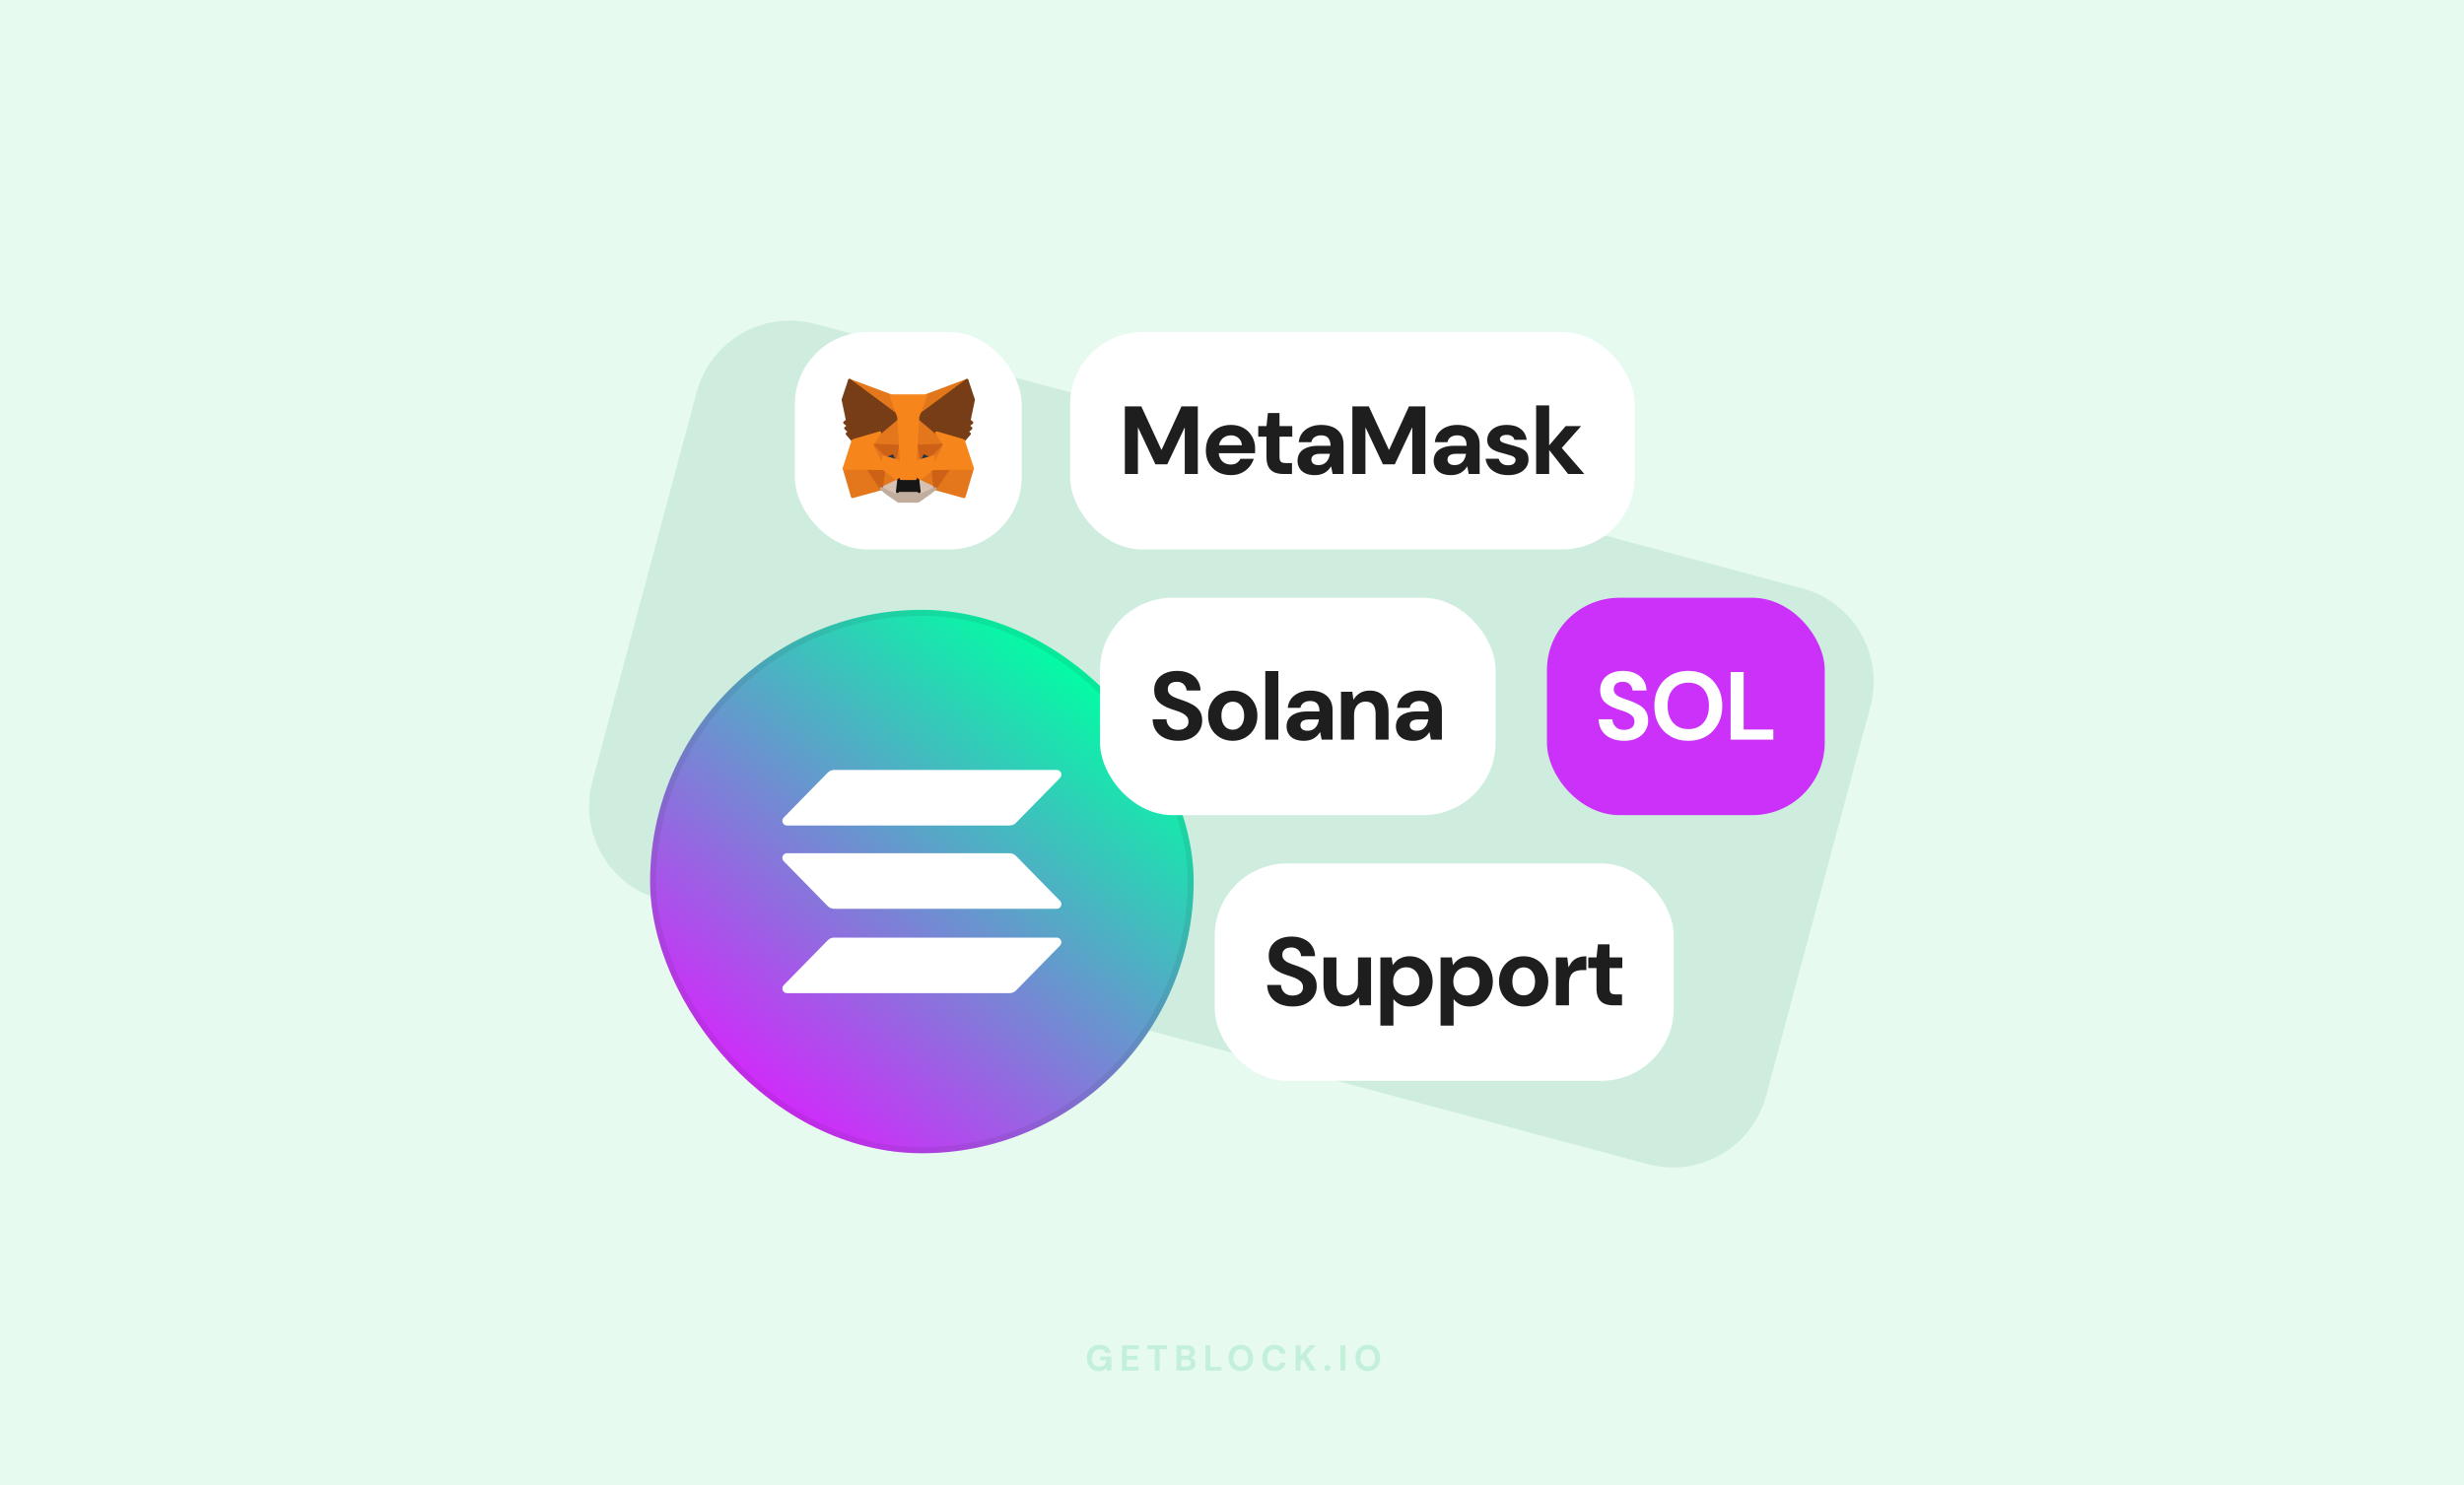
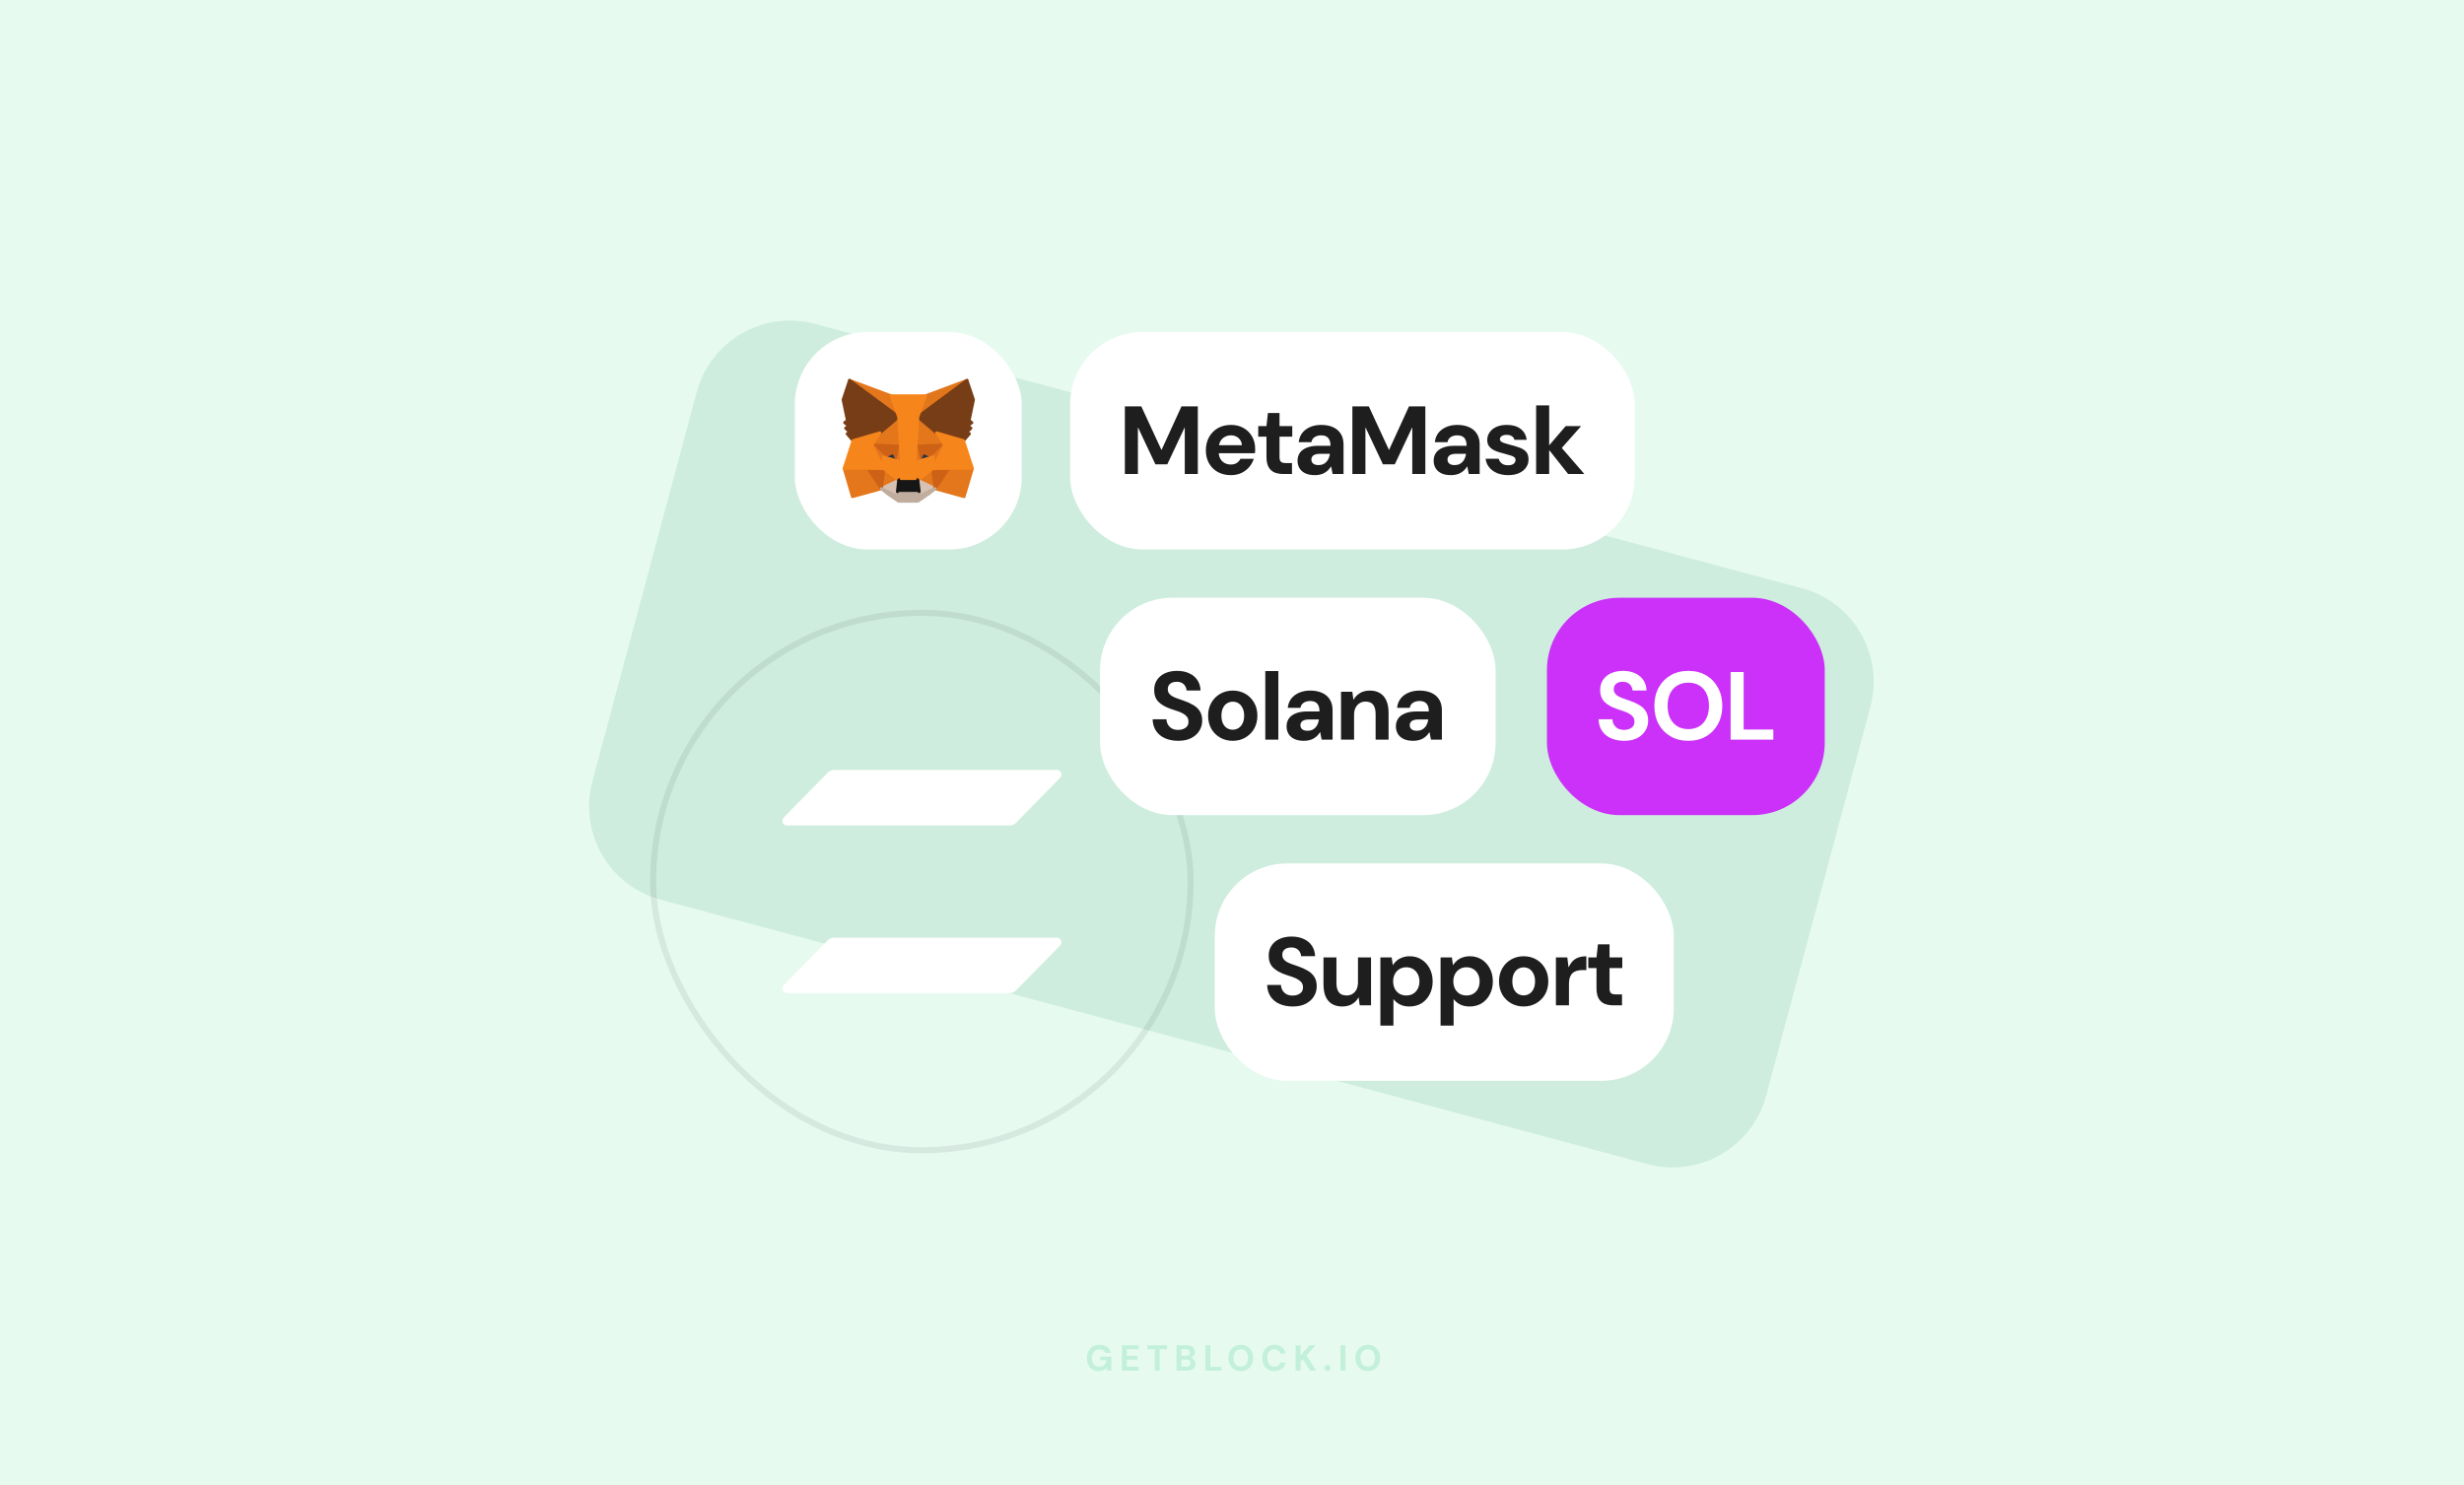
<svg xmlns="http://www.w3.org/2000/svg" width="816" height="492" viewBox="0 0 816 492" fill="none">
  <rect width="816" height="492" fill="#E6FAF0" />
  <path d="M230.718 129.91C235.292 112.839 252.839 102.708 269.91 107.282L596.791 194.87C613.862 199.444 623.992 216.991 619.418 234.062L584.876 362.976C580.302 380.046 562.755 390.177 545.684 385.603L218.803 298.015C201.732 293.441 191.601 275.895 196.175 258.824L230.718 129.91Z" fill="#CEEDDE" />
  <rect x="354.375" y="110" width="187" height="72" rx="24" fill="white" />
  <path d="M372.521 157V134.6H377.961L384.617 149H384.681L391.273 134.6H396.681V157H392.361V141.64H392.297L386.569 153.8H382.633L376.905 141.64H376.841V157H372.521ZM407.631 157.384C406.01 157.384 404.57 157.043 403.311 156.36C402.074 155.677 401.103 154.717 400.399 153.48C399.695 152.243 399.343 150.824 399.343 149.224C399.343 147.56 399.685 146.099 400.367 144.84C401.071 143.56 402.042 142.557 403.279 141.832C404.538 141.107 405.999 140.744 407.663 140.744C409.242 140.744 410.629 141.085 411.823 141.768C413.039 142.451 413.978 143.389 414.639 144.584C415.322 145.757 415.663 147.091 415.663 148.584C415.663 148.797 415.663 149.043 415.663 149.32C415.663 149.576 415.642 149.843 415.599 150.12H402.415V147.464H411.279C411.215 146.483 410.842 145.693 410.159 145.096C409.498 144.499 408.666 144.2 407.663 144.2C406.917 144.2 406.234 144.371 405.615 144.712C404.997 145.032 404.506 145.523 404.143 146.184C403.781 146.845 403.599 147.688 403.599 148.712V149.64C403.599 150.515 403.77 151.272 404.111 151.912C404.453 152.531 404.922 153.011 405.519 153.352C406.138 153.693 406.831 153.864 407.599 153.864C408.389 153.864 409.05 153.693 409.583 153.352C410.117 152.989 410.522 152.531 410.799 151.976H415.215C414.895 152.979 414.383 153.896 413.679 154.728C412.975 155.539 412.111 156.189 411.087 156.68C410.063 157.149 408.911 157.384 407.631 157.384ZM425.048 157C423.917 157 422.925 156.829 422.072 156.488C421.24 156.125 420.589 155.539 420.12 154.728C419.651 153.896 419.416 152.765 419.416 151.336V144.648H416.696V141.128H419.416L419.896 136.808H423.736V141.128H427.96V144.648H423.736V151.4C423.736 152.147 423.896 152.669 424.216 152.968C424.536 153.245 425.08 153.384 425.848 153.384H427.864V157H425.048ZM435.434 157.384C434.132 157.384 433.055 157.171 432.202 156.744C431.348 156.317 430.719 155.741 430.314 155.016C429.908 154.291 429.706 153.491 429.706 152.616C429.706 151.635 429.951 150.771 430.442 150.024C430.954 149.277 431.722 148.701 432.746 148.296C433.77 147.869 435.06 147.656 436.618 147.656H440.618C440.618 146.867 440.5 146.227 440.266 145.736C440.052 145.224 439.711 144.84 439.242 144.584C438.794 144.328 438.218 144.2 437.514 144.2C436.682 144.2 435.967 144.392 435.37 144.776C434.794 145.139 434.431 145.704 434.282 146.472H430.09C430.218 145.299 430.602 144.285 431.242 143.432C431.903 142.579 432.778 141.917 433.866 141.448C434.954 140.979 436.17 140.744 437.514 140.744C439.05 140.744 440.372 141 441.482 141.512C442.591 142.003 443.444 142.739 444.042 143.72C444.639 144.68 444.938 145.853 444.938 147.24V157H441.322L440.842 154.536H440.778C440.5 154.984 440.18 155.389 439.818 155.752C439.455 156.093 439.05 156.392 438.602 156.648C438.175 156.883 437.695 157.064 437.162 157.192C436.628 157.32 436.052 157.384 435.434 157.384ZM436.65 154.056C437.226 154.056 437.738 153.96 438.186 153.768C438.634 153.555 439.007 153.277 439.306 152.936C439.626 152.595 439.871 152.2 440.042 151.752C440.234 151.283 440.362 150.803 440.426 150.312H437.098C436.436 150.312 435.892 150.397 435.466 150.568C435.06 150.717 434.762 150.941 434.57 151.24C434.378 151.517 434.282 151.848 434.282 152.232C434.282 152.616 434.378 152.947 434.57 153.224C434.762 153.501 435.039 153.715 435.402 153.864C435.764 153.992 436.18 154.056 436.65 154.056ZM447.866 157V134.6H453.306L459.962 149H460.026L466.618 134.6H472.026V157H467.706V141.64H467.642L461.914 153.8H457.978L452.25 141.64H452.186V157H447.866ZM480.512 157.384C479.211 157.384 478.134 157.171 477.28 156.744C476.427 156.317 475.798 155.741 475.392 155.016C474.987 154.291 474.784 153.491 474.784 152.616C474.784 151.635 475.03 150.771 475.52 150.024C476.032 149.277 476.8 148.701 477.824 148.296C478.848 147.869 480.139 147.656 481.696 147.656H485.696C485.696 146.867 485.579 146.227 485.344 145.736C485.131 145.224 484.79 144.84 484.32 144.584C483.872 144.328 483.296 144.2 482.592 144.2C481.76 144.2 481.046 144.392 480.448 144.776C479.872 145.139 479.51 145.704 479.36 146.472H475.168C475.296 145.299 475.68 144.285 476.32 143.432C476.982 142.579 477.856 141.917 478.944 141.448C480.032 140.979 481.248 140.744 482.592 140.744C484.128 140.744 485.451 141 486.56 141.512C487.67 142.003 488.523 142.739 489.12 143.72C489.718 144.68 490.016 145.853 490.016 147.24V157H486.4L485.92 154.536H485.856C485.579 154.984 485.259 155.389 484.896 155.752C484.534 156.093 484.128 156.392 483.68 156.648C483.254 156.883 482.774 157.064 482.24 157.192C481.707 157.32 481.131 157.384 480.512 157.384ZM481.728 154.056C482.304 154.056 482.816 153.96 483.264 153.768C483.712 153.555 484.086 153.277 484.384 152.936C484.704 152.595 484.95 152.2 485.12 151.752C485.312 151.283 485.44 150.803 485.504 150.312H482.176C481.515 150.312 480.971 150.397 480.544 150.568C480.139 150.717 479.84 150.941 479.648 151.24C479.456 151.517 479.36 151.848 479.36 152.232C479.36 152.616 479.456 152.947 479.648 153.224C479.84 153.501 480.118 153.715 480.48 153.864C480.843 153.992 481.259 154.056 481.728 154.056ZM499.473 157.384C498.065 157.384 496.817 157.149 495.729 156.68C494.641 156.211 493.777 155.571 493.137 154.76C492.497 153.928 492.113 152.989 491.985 151.944H496.305C496.412 152.328 496.593 152.691 496.849 153.032C497.105 153.352 497.446 153.619 497.873 153.832C498.321 154.024 498.833 154.12 499.409 154.12C499.985 154.12 500.454 154.045 500.817 153.896C501.18 153.725 501.446 153.512 501.617 153.256C501.809 152.979 501.905 152.701 501.905 152.424C501.905 151.997 501.766 151.677 501.489 151.464C501.233 151.229 500.849 151.037 500.337 150.888C499.846 150.717 499.26 150.547 498.577 150.376C497.894 150.205 497.19 150.013 496.465 149.8C495.761 149.587 495.11 149.32 494.513 149C493.916 148.659 493.436 148.232 493.073 147.72C492.71 147.187 492.529 146.525 492.529 145.736C492.529 144.819 492.785 143.987 493.297 143.24C493.809 142.472 494.545 141.864 495.505 141.416C496.486 140.968 497.66 140.744 499.025 140.744C500.924 140.744 502.438 141.181 503.569 142.056C504.721 142.931 505.393 144.136 505.585 145.672H501.521C501.414 145.16 501.137 144.765 500.689 144.488C500.262 144.189 499.697 144.04 498.993 144.04C498.268 144.04 497.702 144.179 497.297 144.456C496.913 144.733 496.721 145.075 496.721 145.48C496.721 145.779 496.849 146.035 497.105 146.248C497.382 146.461 497.766 146.643 498.257 146.792C498.748 146.941 499.334 147.112 500.017 147.304C501.169 147.581 502.204 147.891 503.121 148.232C504.06 148.552 504.806 149.011 505.361 149.608C505.916 150.184 506.193 151.027 506.193 152.136C506.214 153.139 505.948 154.035 505.393 154.824C504.86 155.613 504.081 156.243 503.057 156.712C502.054 157.16 500.86 157.384 499.473 157.384ZM519.31 157L512.398 148.264L518.51 141.128H523.63L515.726 150.056L515.694 146.632L524.686 157H519.31ZM508.718 157V134.28H513.038V157H508.718Z" fill="#1E1E1F" />
  <path opacity="0.16" d="M363.914 454.144C363.122 454.144 362.426 453.968 361.826 453.616C361.234 453.256 360.774 452.756 360.446 452.116C360.118 451.468 359.954 450.716 359.954 449.86C359.954 448.996 360.122 448.236 360.458 447.58C360.794 446.916 361.278 446.396 361.91 446.02C362.55 445.644 363.306 445.456 364.178 445.456C365.17 445.456 365.99 445.692 366.638 446.164C367.294 446.636 367.714 447.292 367.898 448.132H366.098C365.978 447.764 365.754 447.476 365.426 447.268C365.098 447.052 364.678 446.944 364.166 446.944C363.622 446.944 363.158 447.064 362.774 447.304C362.39 447.544 362.098 447.88 361.898 448.312C361.698 448.744 361.598 449.26 361.598 449.86C361.598 450.468 361.698 450.984 361.898 451.408C362.098 451.832 362.382 452.156 362.75 452.38C363.126 452.596 363.566 452.704 364.07 452.704C364.806 452.704 365.362 452.508 365.738 452.116C366.122 451.716 366.35 451.2 366.422 450.568H364.358V449.356H368.054V454H366.566L366.434 452.932C366.258 453.196 366.05 453.42 365.81 453.604C365.578 453.78 365.306 453.912 364.994 454C364.682 454.096 364.322 454.144 363.914 454.144ZM371.537 454V445.6H377.057V446.908H373.157V449.104H376.697V450.364H373.157V452.692H377.057V454H371.537ZM382.432 454V446.908H379.972V445.6H386.488V446.908H384.04V454H382.432ZM389.604 454V445.6H393.048C393.632 445.6 394.124 445.692 394.524 445.876C394.924 446.06 395.224 446.316 395.424 446.644C395.632 446.964 395.736 447.336 395.736 447.76C395.736 448.184 395.644 448.54 395.46 448.828C395.276 449.116 395.032 449.34 394.728 449.5C394.432 449.652 394.104 449.74 393.744 449.764L393.936 449.632C394.32 449.648 394.66 449.752 394.956 449.944C395.26 450.128 395.496 450.376 395.664 450.688C395.84 451 395.928 451.34 395.928 451.708C395.928 452.156 395.82 452.552 395.604 452.896C395.388 453.24 395.076 453.512 394.668 453.712C394.26 453.904 393.76 454 393.168 454H389.604ZM391.224 452.68H392.904C393.344 452.68 393.684 452.58 393.924 452.38C394.164 452.18 394.284 451.892 394.284 451.516C394.284 451.14 394.16 450.848 393.912 450.64C393.664 450.424 393.32 450.316 392.88 450.316H391.224V452.68ZM391.224 449.104H392.784C393.208 449.104 393.532 449.008 393.756 448.816C393.98 448.624 394.092 448.352 394.092 448C394.092 447.656 393.98 447.388 393.756 447.196C393.532 446.996 393.204 446.896 392.772 446.896H391.224V449.104ZM399.211 454V445.6H400.831V452.74H404.515V454H399.211ZM410.912 454.144C410.104 454.144 409.392 453.96 408.776 453.592C408.168 453.224 407.692 452.716 407.348 452.068C407.004 451.412 406.832 450.656 406.832 449.8C406.832 448.944 407.004 448.192 407.348 447.544C407.692 446.888 408.168 446.376 408.776 446.008C409.392 445.64 410.104 445.456 410.912 445.456C411.72 445.456 412.428 445.64 413.036 446.008C413.652 446.376 414.132 446.888 414.476 447.544C414.82 448.192 414.992 448.944 414.992 449.8C414.992 450.656 414.82 451.412 414.476 452.068C414.132 452.716 413.652 453.224 413.036 453.592C412.428 453.96 411.72 454.144 410.912 454.144ZM410.912 452.692C411.408 452.692 411.836 452.576 412.196 452.344C412.564 452.104 412.844 451.768 413.036 451.336C413.236 450.904 413.336 450.392 413.336 449.8C413.336 449.2 413.236 448.688 413.036 448.264C412.844 447.832 412.564 447.5 412.196 447.268C411.836 447.036 411.408 446.92 410.912 446.92C410.424 446.92 409.996 447.036 409.628 447.268C409.26 447.5 408.976 447.832 408.776 448.264C408.576 448.688 408.476 449.2 408.476 449.8C408.476 450.392 408.576 450.904 408.776 451.336C408.976 451.768 409.26 452.104 409.628 452.344C409.996 452.576 410.424 452.692 410.912 452.692ZM422.053 454.144C421.221 454.144 420.505 453.964 419.905 453.604C419.305 453.236 418.845 452.728 418.525 452.08C418.205 451.424 418.045 450.668 418.045 449.812C418.045 448.956 418.205 448.2 418.525 447.544C418.845 446.888 419.305 446.376 419.905 446.008C420.505 445.64 421.221 445.456 422.053 445.456C423.069 445.456 423.897 445.708 424.537 446.212C425.185 446.716 425.589 447.428 425.749 448.348H423.985C423.881 447.9 423.665 447.552 423.337 447.304C423.009 447.048 422.577 446.92 422.041 446.92C421.553 446.92 421.133 447.04 420.781 447.28C420.429 447.512 420.157 447.844 419.965 448.276C419.781 448.7 419.689 449.212 419.689 449.812C419.689 450.404 419.781 450.916 419.965 451.348C420.157 451.78 420.429 452.112 420.781 452.344C421.133 452.576 421.553 452.692 422.041 452.692C422.577 452.692 423.005 452.576 423.325 452.344C423.653 452.104 423.873 451.772 423.985 451.348H425.749C425.589 452.22 425.185 452.904 424.537 453.4C423.897 453.896 423.069 454.144 422.053 454.144ZM429.077 454V445.6H430.697V448.924L433.733 445.6H435.737L432.641 448.924L435.821 454H433.841L431.489 450.184L430.697 451.024V454H429.077ZM439.603 454.06C439.307 454.06 439.063 453.972 438.871 453.796C438.687 453.612 438.595 453.388 438.595 453.124C438.595 452.86 438.687 452.64 438.871 452.464C439.063 452.28 439.307 452.188 439.603 452.188C439.899 452.188 440.139 452.28 440.323 452.464C440.507 452.64 440.599 452.86 440.599 453.124C440.599 453.388 440.507 453.612 440.323 453.796C440.139 453.972 439.899 454.06 439.603 454.06ZM443.921 454V445.6H445.541V454H443.921ZM452.961 454.144C452.153 454.144 451.441 453.96 450.825 453.592C450.217 453.224 449.741 452.716 449.397 452.068C449.053 451.412 448.881 450.656 448.881 449.8C448.881 448.944 449.053 448.192 449.397 447.544C449.741 446.888 450.217 446.376 450.825 446.008C451.441 445.64 452.153 445.456 452.961 445.456C453.769 445.456 454.477 445.64 455.085 446.008C455.701 446.376 456.181 446.888 456.525 447.544C456.869 448.192 457.041 448.944 457.041 449.8C457.041 450.656 456.869 451.412 456.525 452.068C456.181 452.716 455.701 453.224 455.085 453.592C454.477 453.96 453.769 454.144 452.961 454.144ZM452.961 452.692C453.457 452.692 453.885 452.576 454.245 452.344C454.613 452.104 454.893 451.768 455.085 451.336C455.285 450.904 455.385 450.392 455.385 449.8C455.385 449.2 455.285 448.688 455.085 448.264C454.893 447.832 454.613 447.5 454.245 447.268C453.885 447.036 453.457 446.92 452.961 446.92C452.473 446.92 452.045 447.036 451.677 447.268C451.309 447.5 451.025 447.832 450.825 448.264C450.625 448.688 450.525 449.2 450.525 449.8C450.525 450.392 450.625 450.904 450.825 451.336C451.025 451.768 451.309 452.104 451.677 452.344C452.045 452.576 452.473 452.692 452.961 452.692Z" fill="#0BB867" />
-   <rect x="215.297" y="202" width="180" height="180" rx="90" fill="url(#paint0_linear_3081_519)" />
  <rect x="216.297" y="203" width="178" height="178" rx="89" stroke="#1E1E1F" stroke-opacity="0.08" stroke-width="2" />
  <path d="M274.111 311.47C274.676 310.894 275.443 310.57 276.242 310.57H349.99C351.333 310.57 352.006 312.228 351.055 313.197L336.483 328.062C335.918 328.639 335.151 328.963 334.352 328.963H260.604C259.261 328.963 258.588 327.304 259.539 326.335L274.111 311.47Z" fill="white" />
  <path d="M274.111 255.938C274.676 255.361 275.443 255.037 276.242 255.037H349.99C351.333 255.037 352.006 256.696 351.055 257.665L336.483 272.53C335.918 273.106 335.151 273.43 334.352 273.43H260.604C259.261 273.43 258.588 271.772 259.539 270.802L274.111 255.938Z" fill="white" />
-   <path d="M336.483 283.527C335.918 282.95 335.151 282.626 334.352 282.626H260.604C259.261 282.626 258.588 284.285 259.539 285.254L274.111 300.118C274.676 300.695 275.443 301.019 276.242 301.019H349.99C351.333 301.019 352.006 299.361 351.055 298.391L336.483 283.527Z" fill="white" />
  <rect x="364.297" y="198" width="131" height="72" rx="24" fill="white" />
  <path d="M390.196 245.384C388.575 245.384 387.124 245.107 385.844 244.552C384.585 243.997 383.593 243.187 382.868 242.12C382.143 241.053 381.759 239.763 381.716 238.248H386.292C386.313 238.909 386.484 239.507 386.804 240.04C387.124 240.573 387.561 241 388.116 241.32C388.692 241.619 389.385 241.768 390.196 241.768C390.857 241.768 391.433 241.661 391.924 241.448C392.436 241.235 392.841 240.936 393.14 240.552C393.439 240.147 393.588 239.645 393.588 239.048C393.588 238.408 393.428 237.875 393.108 237.448C392.788 237.021 392.351 236.659 391.796 236.36C391.241 236.04 390.601 235.763 389.876 235.528C389.172 235.293 388.436 235.048 387.668 234.792C385.897 234.173 384.543 233.384 383.604 232.424C382.687 231.464 382.228 230.184 382.228 228.584C382.228 227.261 382.548 226.131 383.188 225.192C383.828 224.232 384.724 223.496 385.876 222.984C387.028 222.472 388.34 222.216 389.812 222.216C391.327 222.216 392.66 222.483 393.812 223.016C394.964 223.528 395.871 224.275 396.532 225.256C397.193 226.237 397.545 227.389 397.588 228.712H392.948C392.927 228.179 392.777 227.699 392.5 227.272C392.244 226.824 391.881 226.472 391.412 226.216C390.943 225.96 390.388 225.832 389.748 225.832C389.193 225.811 388.681 225.896 388.212 226.088C387.764 226.259 387.401 226.536 387.124 226.92C386.868 227.283 386.74 227.741 386.74 228.296C386.74 228.829 386.868 229.277 387.124 229.64C387.38 230.003 387.732 230.323 388.18 230.6C388.649 230.856 389.204 231.101 389.844 231.336C390.484 231.571 391.188 231.816 391.956 232.072C393.087 232.456 394.111 232.915 395.028 233.448C395.967 233.96 396.713 234.632 397.268 235.464C397.844 236.296 398.132 237.384 398.132 238.728C398.132 239.923 397.823 241.021 397.204 242.024C396.607 243.027 395.721 243.837 394.548 244.456C393.375 245.075 391.924 245.384 390.196 245.384ZM408.246 245.384C406.71 245.384 405.323 245.032 404.086 244.328C402.849 243.624 401.867 242.643 401.142 241.384C400.438 240.125 400.086 238.685 400.086 237.064C400.086 235.421 400.449 233.981 401.174 232.744C401.899 231.485 402.881 230.504 404.118 229.8C405.355 229.096 406.731 228.744 408.246 228.744C409.782 228.744 411.169 229.096 412.406 229.8C413.643 230.504 414.614 231.485 415.318 232.744C416.043 233.981 416.406 235.421 416.406 237.064C416.406 238.707 416.043 240.157 415.318 241.416C414.593 242.653 413.611 243.624 412.374 244.328C411.158 245.032 409.782 245.384 408.246 245.384ZM408.246 241.704C408.929 241.704 409.547 241.533 410.102 241.192C410.678 240.851 411.137 240.339 411.478 239.656C411.841 238.952 412.022 238.088 412.022 237.064C412.022 236.04 411.841 235.187 411.478 234.504C411.137 233.8 410.689 233.277 410.134 232.936C409.579 232.595 408.961 232.424 408.278 232.424C407.595 232.424 406.966 232.595 406.39 232.936C405.814 233.277 405.355 233.8 405.014 234.504C404.673 235.187 404.502 236.04 404.502 237.064C404.502 238.088 404.673 238.952 405.014 239.656C405.355 240.339 405.803 240.851 406.358 241.192C406.934 241.533 407.563 241.704 408.246 241.704ZM419.029 245V222.28H423.349V245H419.029ZM431.801 245.384C430.5 245.384 429.422 245.171 428.569 244.744C427.716 244.317 427.086 243.741 426.681 243.016C426.276 242.291 426.073 241.491 426.073 240.616C426.073 239.635 426.318 238.771 426.809 238.024C427.321 237.277 428.089 236.701 429.113 236.296C430.137 235.869 431.428 235.656 432.985 235.656H436.985C436.985 234.867 436.868 234.227 436.633 233.736C436.42 233.224 436.078 232.84 435.609 232.584C435.161 232.328 434.585 232.2 433.881 232.2C433.049 232.2 432.334 232.392 431.737 232.776C431.161 233.139 430.798 233.704 430.649 234.472H426.457C426.585 233.299 426.969 232.285 427.609 231.432C428.27 230.579 429.145 229.917 430.233 229.448C431.321 228.979 432.537 228.744 433.881 228.744C435.417 228.744 436.74 229 437.849 229.512C438.958 230.003 439.812 230.739 440.409 231.72C441.006 232.68 441.305 233.853 441.305 235.24V245H437.689L437.209 242.536H437.145C436.868 242.984 436.548 243.389 436.185 243.752C435.822 244.093 435.417 244.392 434.969 244.648C434.542 244.883 434.062 245.064 433.529 245.192C432.996 245.32 432.42 245.384 431.801 245.384ZM433.017 242.056C433.593 242.056 434.105 241.96 434.553 241.768C435.001 241.555 435.374 241.277 435.673 240.936C435.993 240.595 436.238 240.2 436.409 239.752C436.601 239.283 436.729 238.803 436.793 238.312H433.465C432.804 238.312 432.26 238.397 431.833 238.568C431.428 238.717 431.129 238.941 430.937 239.24C430.745 239.517 430.649 239.848 430.649 240.232C430.649 240.616 430.745 240.947 430.937 241.224C431.129 241.501 431.406 241.715 431.769 241.864C432.132 241.992 432.548 242.056 433.017 242.056ZM444.106 245V229.128H447.85L448.202 231.752H448.266C448.778 230.835 449.482 230.109 450.378 229.576C451.274 229.021 452.373 228.744 453.674 228.744C454.997 228.744 456.117 229.032 457.034 229.608C457.951 230.163 458.645 230.984 459.114 232.072C459.605 233.16 459.85 234.504 459.85 236.104V245H455.562V236.488C455.562 235.165 455.295 234.152 454.762 233.448C454.229 232.744 453.375 232.392 452.202 232.392C451.477 232.392 450.826 232.573 450.25 232.936C449.695 233.277 449.247 233.779 448.906 234.44C448.586 235.08 448.426 235.869 448.426 236.808V245H444.106ZM468.005 245.384C466.704 245.384 465.626 245.171 464.773 244.744C463.92 244.317 463.29 243.741 462.885 243.016C462.48 242.291 462.277 241.491 462.277 240.616C462.277 239.635 462.522 238.771 463.013 238.024C463.525 237.277 464.293 236.701 465.317 236.296C466.341 235.869 467.632 235.656 469.189 235.656H473.189C473.189 234.867 473.072 234.227 472.837 233.736C472.624 233.224 472.282 232.84 471.813 232.584C471.365 232.328 470.789 232.2 470.085 232.2C469.253 232.2 468.538 232.392 467.941 232.776C467.365 233.139 467.002 233.704 466.853 234.472H462.661C462.789 233.299 463.173 232.285 463.813 231.432C464.474 230.579 465.349 229.917 466.437 229.448C467.525 228.979 468.741 228.744 470.085 228.744C471.621 228.744 472.944 229 474.053 229.512C475.162 230.003 476.016 230.739 476.613 231.72C477.21 232.68 477.509 233.853 477.509 235.24V245H473.893L473.413 242.536H473.349C473.072 242.984 472.752 243.389 472.389 243.752C472.026 244.093 471.621 244.392 471.173 244.648C470.746 244.883 470.266 245.064 469.733 245.192C469.2 245.32 468.624 245.384 468.005 245.384ZM469.221 242.056C469.797 242.056 470.309 241.96 470.757 241.768C471.205 241.555 471.578 241.277 471.877 240.936C472.197 240.595 472.442 240.2 472.613 239.752C472.805 239.283 472.933 238.803 472.997 238.312H469.669C469.008 238.312 468.464 238.397 468.037 238.568C467.632 238.717 467.333 238.941 467.141 239.24C466.949 239.517 466.853 239.848 466.853 240.232C466.853 240.616 466.949 240.947 467.141 241.224C467.333 241.501 467.61 241.715 467.973 241.864C468.336 241.992 468.752 242.056 469.221 242.056Z" fill="#1E1E1F" />
  <rect x="402.297" y="286" width="152" height="72" rx="24" fill="white" />
  <path d="M428.122 333.384C426.5 333.384 425.05 333.107 423.77 332.552C422.511 331.997 421.519 331.187 420.794 330.12C420.068 329.053 419.684 327.763 419.642 326.248H424.218C424.239 326.909 424.41 327.507 424.73 328.04C425.05 328.573 425.487 329 426.042 329.32C426.618 329.619 427.311 329.768 428.122 329.768C428.783 329.768 429.359 329.661 429.85 329.448C430.362 329.235 430.767 328.936 431.066 328.552C431.364 328.147 431.514 327.645 431.514 327.048C431.514 326.408 431.354 325.875 431.034 325.448C430.714 325.021 430.276 324.659 429.722 324.36C429.167 324.04 428.527 323.763 427.802 323.528C427.098 323.293 426.362 323.048 425.594 322.792C423.823 322.173 422.468 321.384 421.53 320.424C420.612 319.464 420.154 318.184 420.154 316.584C420.154 315.261 420.474 314.131 421.114 313.192C421.754 312.232 422.65 311.496 423.802 310.984C424.954 310.472 426.266 310.216 427.738 310.216C429.252 310.216 430.586 310.483 431.738 311.016C432.89 311.528 433.796 312.275 434.458 313.256C435.119 314.237 435.471 315.389 435.514 316.712H430.874C430.852 316.179 430.703 315.699 430.426 315.272C430.17 314.824 429.807 314.472 429.338 314.216C428.868 313.96 428.314 313.832 427.674 313.832C427.119 313.811 426.607 313.896 426.138 314.088C425.69 314.259 425.327 314.536 425.05 314.92C424.794 315.283 424.666 315.741 424.666 316.296C424.666 316.829 424.794 317.277 425.05 317.64C425.306 318.003 425.658 318.323 426.106 318.6C426.575 318.856 427.13 319.101 427.77 319.336C428.41 319.571 429.114 319.816 429.882 320.072C431.012 320.456 432.036 320.915 432.954 321.448C433.892 321.96 434.639 322.632 435.194 323.464C435.77 324.296 436.058 325.384 436.058 326.728C436.058 327.923 435.748 329.021 435.13 330.024C434.532 331.027 433.647 331.837 432.474 332.456C431.3 333.075 429.85 333.384 428.122 333.384ZM444.475 333.384C443.174 333.384 442.054 333.107 441.115 332.552C440.198 331.997 439.494 331.176 439.003 330.088C438.534 328.979 438.299 327.624 438.299 326.024V317.128H442.587V325.64C442.587 326.963 442.854 327.976 443.387 328.68C443.921 329.384 444.774 329.736 445.947 329.736C446.673 329.736 447.323 329.565 447.899 329.224C448.475 328.861 448.923 328.36 449.243 327.72C449.563 327.059 449.723 326.259 449.723 325.32V317.128H454.043V333H450.299L449.947 330.408H449.883C449.393 331.304 448.689 332.029 447.771 332.584C446.875 333.117 445.777 333.384 444.475 333.384ZM457.142 339.72V317.128H460.886L461.238 319.624H461.302C461.665 319.069 462.102 318.579 462.614 318.152C463.148 317.704 463.766 317.363 464.47 317.128C465.174 316.872 465.964 316.744 466.838 316.744C468.332 316.744 469.644 317.107 470.774 317.832C471.926 318.557 472.822 319.549 473.462 320.808C474.124 322.045 474.454 323.475 474.454 325.096C474.454 326.675 474.124 328.093 473.462 329.352C472.822 330.611 471.926 331.603 470.774 332.328C469.622 333.032 468.278 333.384 466.742 333.384C465.548 333.384 464.502 333.16 463.606 332.712C462.71 332.243 461.996 331.645 461.462 330.92V339.72H457.142ZM465.718 329.736C466.572 329.736 467.329 329.544 467.99 329.16C468.652 328.755 469.164 328.2 469.526 327.496C469.889 326.792 470.07 325.992 470.07 325.096C470.07 324.179 469.889 323.368 469.526 322.664C469.164 321.96 468.652 321.405 467.99 321C467.329 320.595 466.572 320.392 465.718 320.392C464.865 320.392 464.108 320.595 463.446 321C462.785 321.405 462.273 321.96 461.91 322.664C461.548 323.347 461.366 324.147 461.366 325.064C461.366 325.981 461.548 326.792 461.91 327.496C462.273 328.2 462.785 328.755 463.446 329.16C464.108 329.544 464.865 329.736 465.718 329.736ZM477.072 339.72V317.128H480.816L481.168 319.624H481.232C481.595 319.069 482.032 318.579 482.544 318.152C483.078 317.704 483.696 317.363 484.4 317.128C485.104 316.872 485.894 316.744 486.768 316.744C488.262 316.744 489.574 317.107 490.704 317.832C491.856 318.557 492.752 319.549 493.392 320.808C494.054 322.045 494.384 323.475 494.384 325.096C494.384 326.675 494.054 328.093 493.392 329.352C492.752 330.611 491.856 331.603 490.704 332.328C489.552 333.032 488.208 333.384 486.672 333.384C485.478 333.384 484.432 333.16 483.536 332.712C482.64 332.243 481.926 331.645 481.392 330.92V339.72H477.072ZM485.648 329.736C486.502 329.736 487.259 329.544 487.92 329.16C488.582 328.755 489.094 328.2 489.456 327.496C489.819 326.792 490 325.992 490 325.096C490 324.179 489.819 323.368 489.456 322.664C489.094 321.96 488.582 321.405 487.92 321C487.259 320.595 486.502 320.392 485.648 320.392C484.795 320.392 484.038 320.595 483.376 321C482.715 321.405 482.203 321.96 481.84 322.664C481.478 323.347 481.296 324.147 481.296 325.064C481.296 325.981 481.478 326.792 481.84 327.496C482.203 328.2 482.715 328.755 483.376 329.16C484.038 329.544 484.795 329.736 485.648 329.736ZM504.586 333.384C503.05 333.384 501.664 333.032 500.426 332.328C499.189 331.624 498.208 330.643 497.482 329.384C496.778 328.125 496.426 326.685 496.426 325.064C496.426 323.421 496.789 321.981 497.514 320.744C498.24 319.485 499.221 318.504 500.458 317.8C501.696 317.096 503.072 316.744 504.586 316.744C506.122 316.744 507.509 317.096 508.746 317.8C509.984 318.504 510.954 319.485 511.658 320.744C512.384 321.981 512.746 323.421 512.746 325.064C512.746 326.707 512.384 328.157 511.658 329.416C510.933 330.653 509.952 331.624 508.714 332.328C507.498 333.032 506.122 333.384 504.586 333.384ZM504.586 329.704C505.269 329.704 505.888 329.533 506.442 329.192C507.018 328.851 507.477 328.339 507.818 327.656C508.181 326.952 508.362 326.088 508.362 325.064C508.362 324.04 508.181 323.187 507.818 322.504C507.477 321.8 507.029 321.277 506.474 320.936C505.92 320.595 505.301 320.424 504.618 320.424C503.936 320.424 503.306 320.595 502.73 320.936C502.154 321.277 501.696 321.8 501.354 322.504C501.013 323.187 500.842 324.04 500.842 325.064C500.842 326.088 501.013 326.952 501.354 327.656C501.696 328.339 502.144 328.851 502.698 329.192C503.274 329.533 503.904 329.704 504.586 329.704ZM515.274 333V317.128H519.05L519.434 320.36H519.498C519.925 319.464 520.415 318.749 520.97 318.216C521.546 317.683 522.197 317.309 522.922 317.096C523.647 316.861 524.458 316.744 525.354 316.744V321.32H524.17C523.466 321.32 522.826 321.395 522.25 321.544C521.695 321.693 521.215 321.949 520.81 322.312C520.426 322.653 520.127 323.112 519.914 323.688C519.701 324.264 519.594 324.979 519.594 325.832V333H515.274ZM534.342 333C533.212 333 532.22 332.829 531.366 332.488C530.534 332.125 529.884 331.539 529.414 330.728C528.945 329.896 528.71 328.765 528.71 327.336V320.648H525.99V317.128H528.71L529.19 312.808H533.03V317.128H537.254V320.648H533.03V327.4C533.03 328.147 533.19 328.669 533.51 328.968C533.83 329.245 534.374 329.384 535.142 329.384H537.158V333H534.342Z" fill="#1E1E1F" />
  <rect x="512.297" y="198" width="92" height="72" rx="24" fill="#CB31F8" />
  <path d="M537.888 245.384C536.267 245.384 534.816 245.107 533.536 244.552C532.277 243.997 531.285 243.187 530.56 242.12C529.835 241.053 529.451 239.763 529.408 238.248H533.984C534.005 238.909 534.176 239.507 534.496 240.04C534.816 240.573 535.253 241 535.808 241.32C536.384 241.619 537.077 241.768 537.888 241.768C538.549 241.768 539.125 241.661 539.616 241.448C540.128 241.235 540.533 240.936 540.832 240.552C541.131 240.147 541.28 239.645 541.28 239.048C541.28 238.408 541.12 237.875 540.8 237.448C540.48 237.021 540.043 236.659 539.488 236.36C538.933 236.04 538.293 235.763 537.568 235.528C536.864 235.293 536.128 235.048 535.36 234.792C533.589 234.173 532.235 233.384 531.296 232.424C530.379 231.464 529.92 230.184 529.92 228.584C529.92 227.261 530.24 226.131 530.88 225.192C531.52 224.232 532.416 223.496 533.568 222.984C534.72 222.472 536.032 222.216 537.504 222.216C539.019 222.216 540.352 222.483 541.504 223.016C542.656 223.528 543.563 224.275 544.224 225.256C544.885 226.237 545.237 227.389 545.28 228.712H540.64C540.619 228.179 540.469 227.699 540.192 227.272C539.936 226.824 539.573 226.472 539.104 226.216C538.635 225.96 538.08 225.832 537.44 225.832C536.885 225.811 536.373 225.896 535.904 226.088C535.456 226.259 535.093 226.536 534.816 226.92C534.56 227.283 534.432 227.741 534.432 228.296C534.432 228.829 534.56 229.277 534.816 229.64C535.072 230.003 535.424 230.323 535.872 230.6C536.341 230.856 536.896 231.101 537.536 231.336C538.176 231.571 538.88 231.816 539.648 232.072C540.779 232.456 541.803 232.915 542.72 233.448C543.659 233.96 544.405 234.632 544.96 235.464C545.536 236.296 545.824 237.384 545.824 238.728C545.824 239.923 545.515 241.021 544.896 242.024C544.299 243.027 543.413 243.837 542.24 244.456C541.067 245.075 539.616 245.384 537.888 245.384ZM559.106 245.384C556.887 245.384 554.935 244.893 553.25 243.912C551.564 242.931 550.242 241.576 549.282 239.848C548.343 238.099 547.874 236.083 547.874 233.8C547.874 231.517 548.343 229.512 549.282 227.784C550.242 226.035 551.564 224.669 553.25 223.688C554.935 222.707 556.887 222.216 559.106 222.216C561.346 222.216 563.308 222.707 564.994 223.688C566.679 224.669 567.991 226.035 568.93 227.784C569.89 229.512 570.37 231.517 570.37 233.8C570.37 236.083 569.89 238.099 568.93 239.848C567.991 241.576 566.679 242.931 564.994 243.912C563.308 244.893 561.346 245.384 559.106 245.384ZM559.106 241.512C560.514 241.512 561.73 241.203 562.754 240.584C563.778 239.944 564.567 239.048 565.122 237.896C565.676 236.744 565.954 235.379 565.954 233.8C565.954 232.2 565.676 230.835 565.122 229.704C564.567 228.552 563.778 227.667 562.754 227.048C561.73 226.429 560.514 226.12 559.106 226.12C557.74 226.12 556.535 226.429 555.49 227.048C554.466 227.667 553.666 228.552 553.09 229.704C552.535 230.835 552.258 232.2 552.258 233.8C552.258 235.379 552.535 236.744 553.09 237.896C553.666 239.048 554.466 239.944 555.49 240.584C556.535 241.203 557.74 241.512 559.106 241.512ZM573.128 245V222.6H577.448V241.64H587.272V245H573.128Z" fill="white" />
  <rect x="263.219" y="110" width="75.147" height="72" rx="24" fill="white" />
  <path d="M320.219 126L303.383 138.504L306.496 131.127L320.219 126Z" fill="#E2761B" stroke="#E2761B" stroke-linecap="round" stroke-linejoin="round" />
  <path d="M281.347 126L298.047 138.623L295.086 131.127L281.347 126ZM314.156 154.985L309.672 161.854L319.266 164.494L322.024 155.137L314.156 154.985ZM279.57 155.137L282.311 164.494L291.905 161.854L287.421 154.985L279.57 155.137Z" fill="#E4761B" stroke="#E4761B" stroke-linecap="round" stroke-linejoin="round" />
  <path d="M291.369 143.377L288.695 147.421L298.222 147.844L297.883 137.607L291.369 143.377ZM310.201 143.377L303.602 137.489L303.382 147.844L312.892 147.421L310.201 143.377ZM291.91 161.854L297.629 159.063L292.689 155.205L291.91 161.854ZM303.941 159.063L309.677 161.854L308.881 155.205L303.941 159.063Z" fill="#E4761B" stroke="#E4761B" stroke-linecap="round" stroke-linejoin="round" />
-   <path d="M309.673 161.854L303.937 159.063L304.394 162.802L304.343 164.376L309.673 161.854ZM291.906 161.854L297.236 164.376L297.202 162.802L297.625 159.063L291.906 161.854Z" fill="#D7C1B3" stroke="#D7C1B3" stroke-linecap="round" stroke-linejoin="round" />
+   <path d="M309.673 161.854L303.937 159.063L304.394 162.802L304.343 164.376L309.673 161.854ZM291.906 161.854L297.236 164.376L297.202 162.802L297.625 159.063L291.906 161.854" fill="#D7C1B3" stroke="#D7C1B3" stroke-linecap="round" stroke-linejoin="round" />
  <path d="M297.318 152.734L292.547 151.33L295.914 149.79L297.318 152.734ZM304.239 152.734L305.643 149.79L309.027 151.33L304.239 152.734Z" fill="#233447" stroke="#233447" stroke-linecap="round" stroke-linejoin="round" />
  <path d="M291.906 161.854L292.718 154.985L287.422 155.137L291.906 161.854ZM308.86 154.985L309.672 161.854L314.156 155.137L308.86 154.985ZM312.887 147.421L303.378 147.844L304.258 152.734L305.662 149.79L309.046 151.33L312.887 147.421ZM292.549 151.33L295.933 149.79L297.32 152.734L298.217 147.844L288.691 147.421L292.549 151.33Z" fill="#CD6116" stroke="#CD6116" stroke-linecap="round" stroke-linejoin="round" />
  <path d="M288.695 147.421L292.689 155.205L292.553 151.33L288.695 147.421ZM309.051 151.33L308.881 155.205L312.892 147.421L309.051 151.33ZM298.222 147.844L297.325 152.734L298.442 158.504L298.695 150.907L298.222 147.844ZM303.382 147.844L302.925 150.89L303.128 158.504L304.262 152.734L303.382 147.844Z" fill="#E4751F" stroke="#E4751F" stroke-linecap="round" stroke-linejoin="round" />
  <path d="M304.256 152.734L303.122 158.504L303.934 159.063L308.875 155.205L309.044 151.33L304.256 152.734ZM292.547 151.33L292.682 155.205L297.623 159.063L298.435 158.504L297.318 152.734L292.547 151.33Z" fill="#F6851B" stroke="#F6851B" stroke-linecap="round" stroke-linejoin="round" />
  <path d="M304.343 164.376L304.394 162.802L303.971 162.43H297.592L297.202 162.802L297.236 164.376L291.906 161.854L293.768 163.377L297.541 166H304.021L307.811 163.377L309.673 161.854L304.343 164.376Z" fill="#C0AD9E" stroke="#C0AD9E" stroke-linecap="round" stroke-linejoin="round" />
  <path d="M303.945 159.063L303.133 158.504H298.446L297.634 159.063L297.211 162.802L297.6 162.43H303.979L304.402 162.802L303.945 159.063Z" fill="#161616" stroke="#161616" stroke-linecap="round" stroke-linejoin="round" />
  <path d="M320.928 139.316L322.366 132.413L320.217 126L303.94 138.081L310.2 143.377L319.05 145.966L321.012 143.682L320.166 143.073L321.52 141.838L320.471 141.025L321.825 139.993L320.928 139.316ZM279.219 132.413L280.657 139.316L279.743 139.993L281.097 141.025L280.065 141.838L281.418 143.073L280.572 143.682L282.518 145.966L291.368 143.377L297.628 138.081L281.351 126L279.219 132.413Z" fill="#763D16" stroke="#763D16" stroke-linecap="round" stroke-linejoin="round" />
  <path d="M319.046 145.966L310.196 143.377L312.887 147.421L308.877 155.205L314.156 155.137H322.024L319.046 145.966ZM291.364 143.377L282.514 145.966L279.57 155.137H287.421L292.684 155.205L288.69 147.421L291.364 143.377ZM303.377 147.844L303.936 138.081L306.508 131.127H295.086L297.624 138.081L298.217 147.844L298.42 150.924L298.437 158.504H303.124L303.157 150.924L303.377 147.844Z" fill="#F6851B" stroke="#F6851B" stroke-linecap="round" stroke-linejoin="round" />
  <defs>
    <linearGradient id="paint0_linear_3081_519" x1="354.76" y1="216.845" x2="239.458" y2="365.09" gradientUnits="userSpaceOnUse">
      <stop stop-color="#00FFA3" />
      <stop offset="1" stop-color="#DC1FFF" />
    </linearGradient>
  </defs>
</svg>